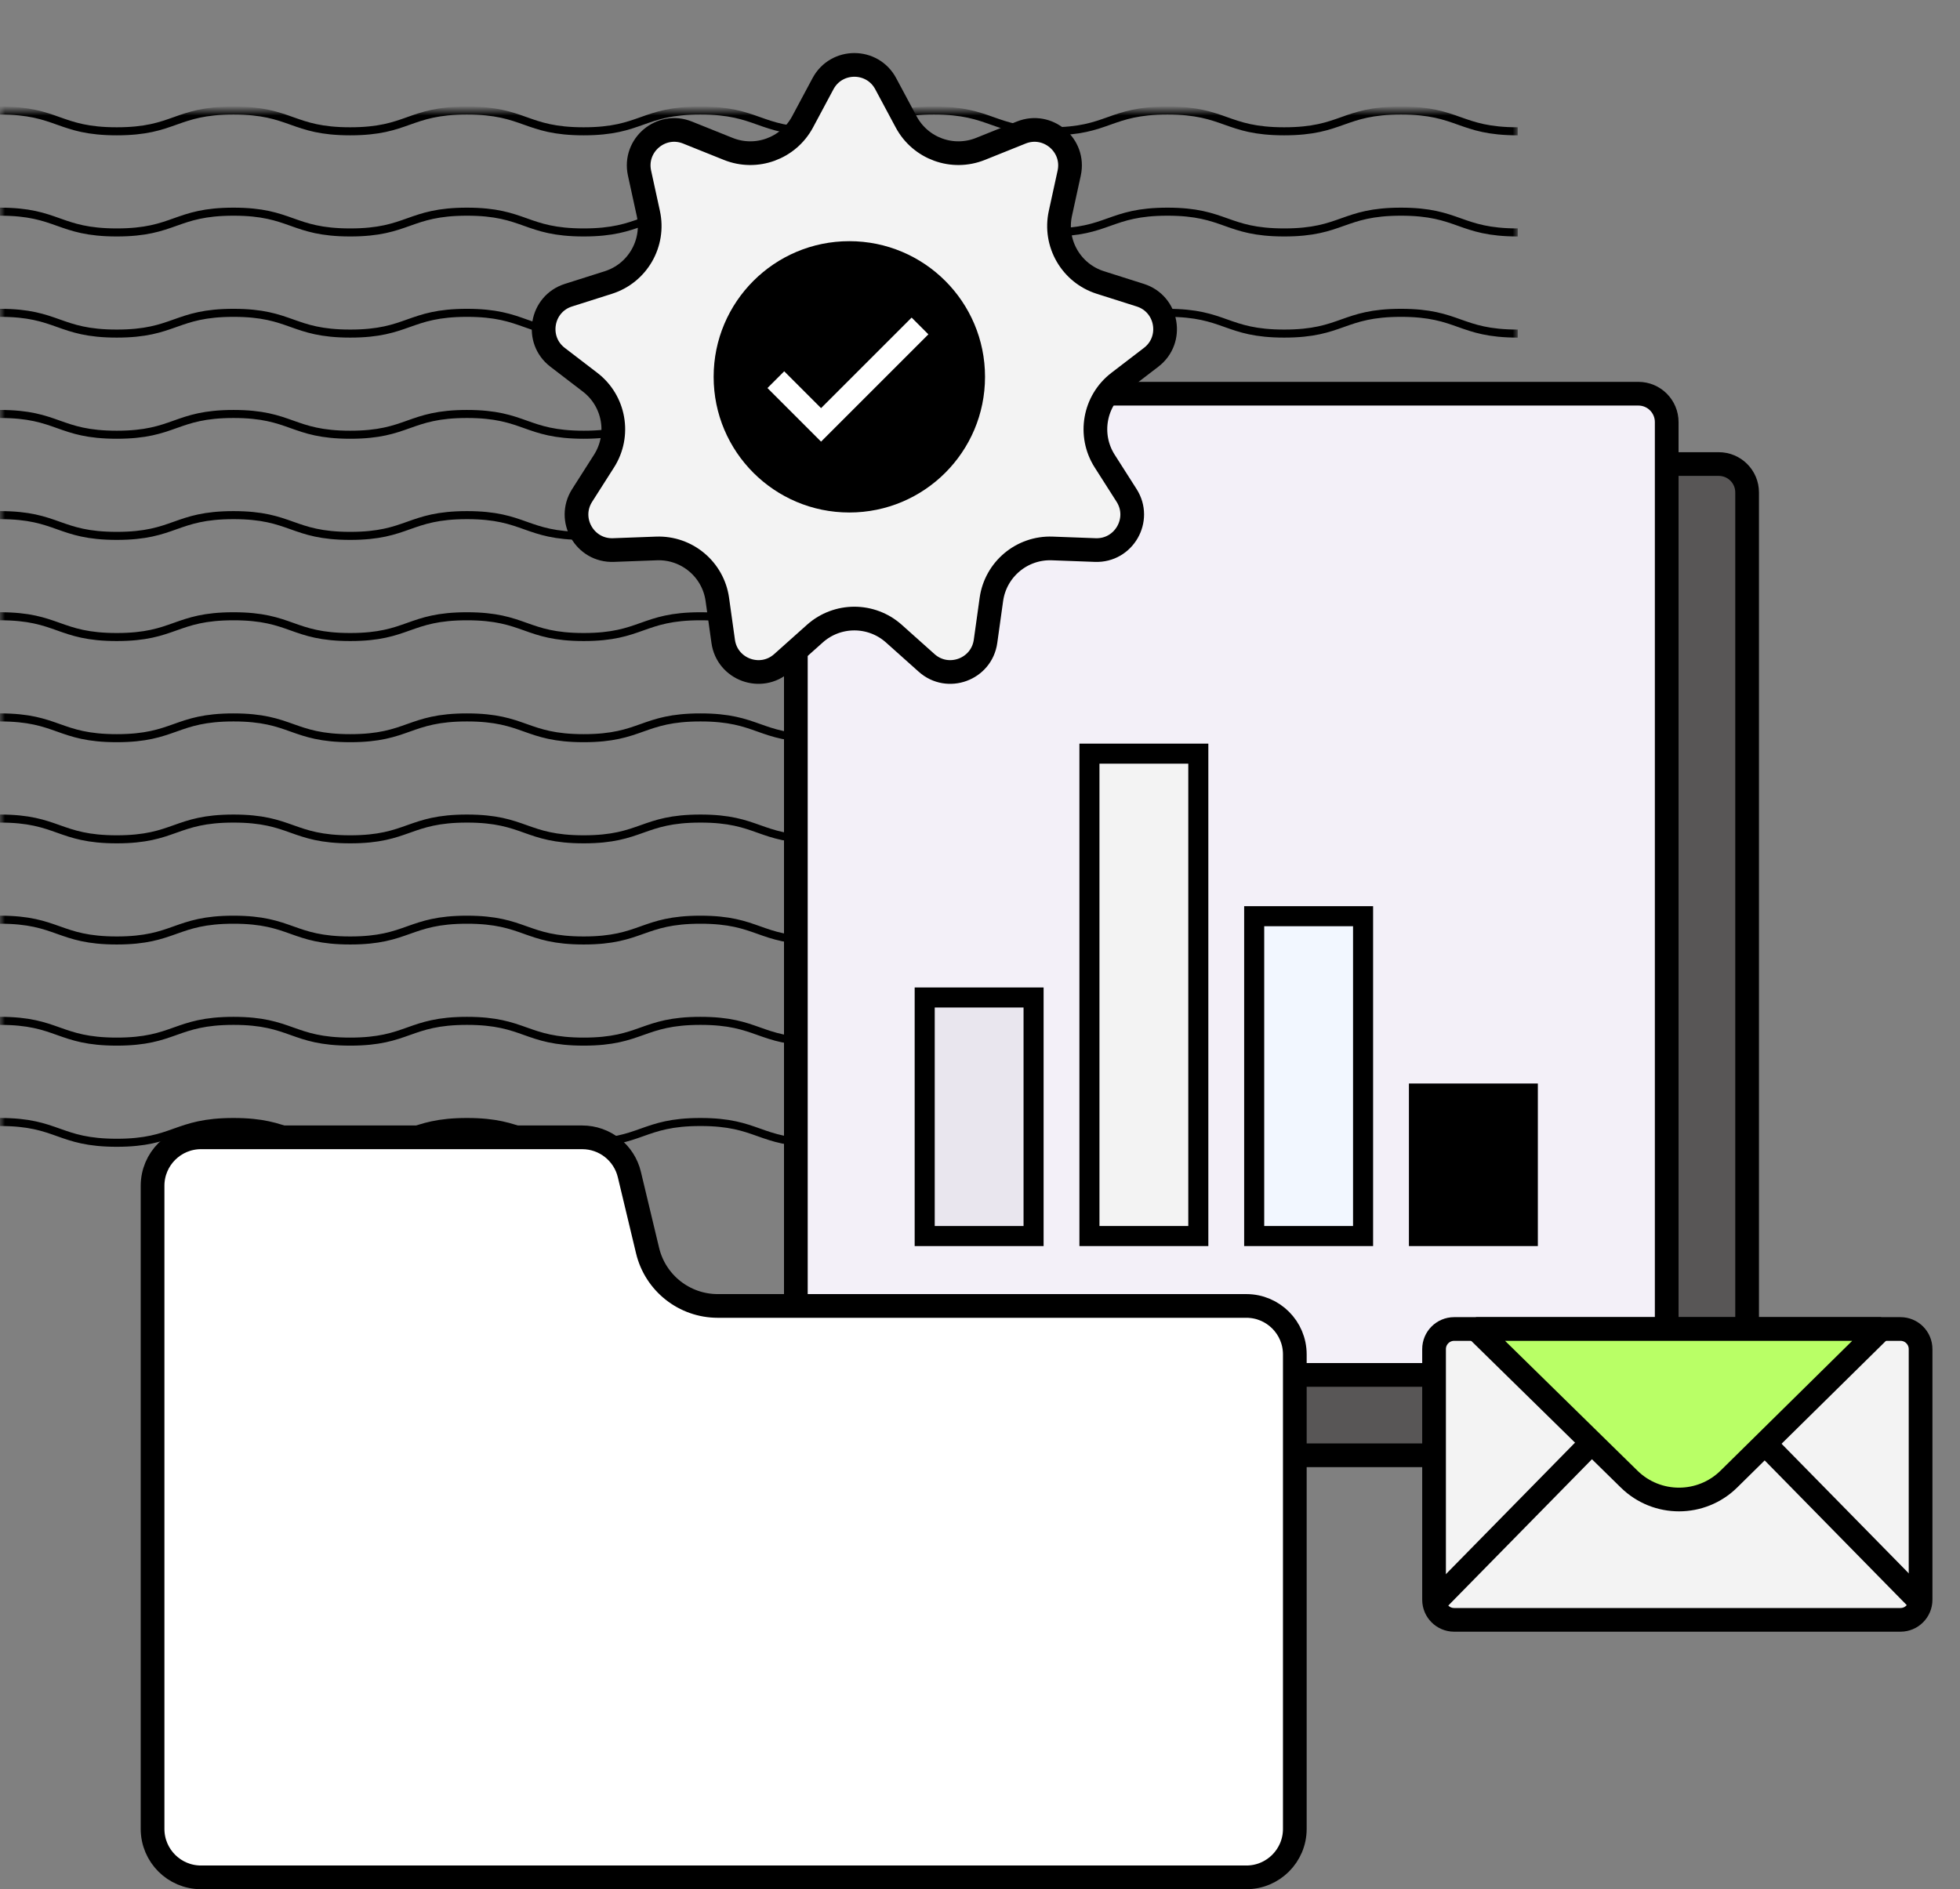
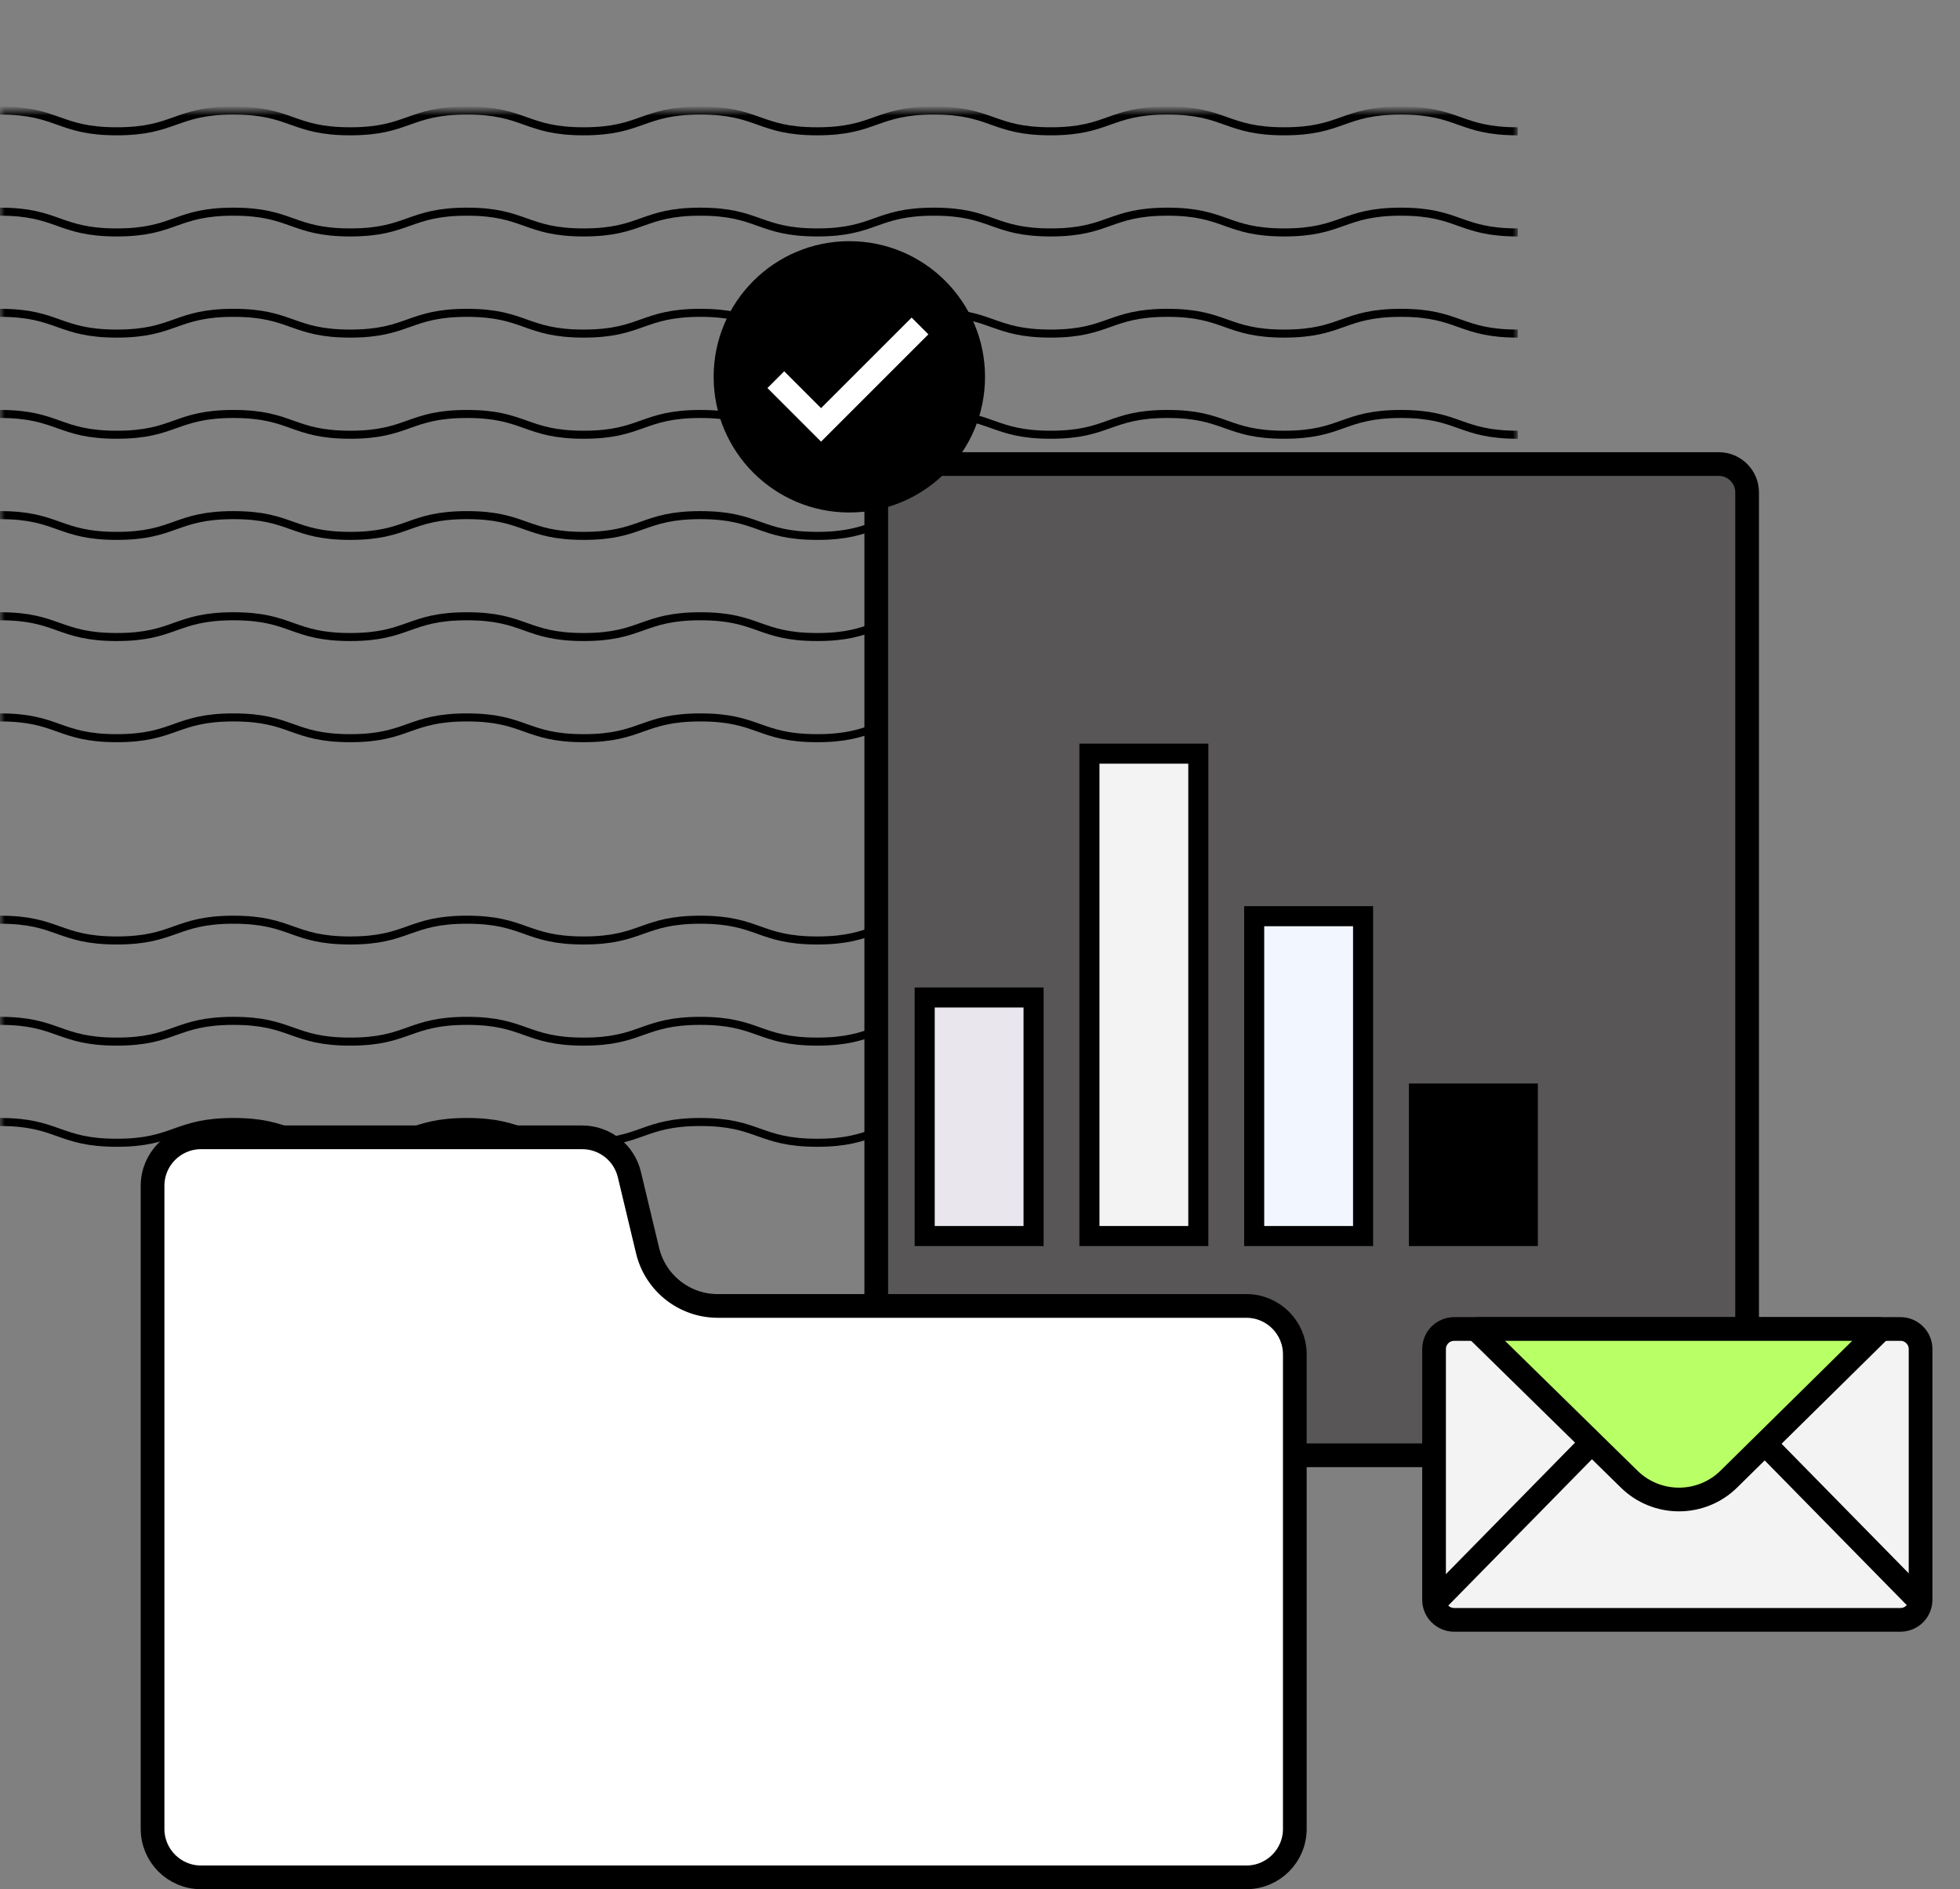
<svg xmlns="http://www.w3.org/2000/svg" width="195" height="188" viewBox="0 0 195 188" fill="none">
  <rect x="0" y="0" width="195" height="188" fill="#808080" stroke="none" />
  <mask id="mask0_12790_38800" style="mask-type:luminance" maskUnits="userSpaceOnUse" x="0" y="11" width="151" height="108">
    <path d="M151 11H0V119H151V11Z" fill="white" />
  </mask>
  <g mask="url(#mask0_12790_38800)">
    <path d="M0 11C5.808 11 5.808 13.066 11.616 13.066C17.424 13.066 17.419 11 23.227 11C29.035 11 29.035 13.066 34.838 13.066C40.641 13.066 40.646 11 46.454 11C52.262 11 52.262 13.066 58.065 13.066C63.868 13.066 63.873 11 69.681 11C75.49 11 75.49 13.066 81.298 13.066C87.106 13.066 87.106 11 92.914 11C98.722 11 98.722 13.066 104.53 13.066C110.338 13.066 110.338 11 116.146 11C121.954 11 121.954 13.066 127.762 13.066C133.571 13.066 133.571 11 139.379 11C145.187 11 145.187 13.066 150.995 13.066" stroke="black" stroke-width="0.8" stroke-miterlimit="10" />
    <path d="M0 21.065C5.808 21.065 5.808 23.131 11.616 23.131C17.424 23.131 17.424 21.065 23.232 21.065C29.041 21.065 29.041 23.131 34.843 23.131C40.646 23.131 40.651 21.065 46.459 21.065C52.268 21.065 52.268 23.131 58.071 23.131C63.873 23.131 63.879 21.065 69.687 21.065C75.495 21.065 75.495 23.131 81.303 23.131C87.111 23.131 87.111 21.065 92.919 21.065C98.727 21.065 98.727 23.131 104.535 23.131C110.343 23.131 110.343 21.065 116.151 21.065C121.96 21.065 121.96 23.131 127.768 23.131C133.576 23.131 133.576 21.065 139.384 21.065C145.192 21.065 145.192 23.131 151 23.131" stroke="black" stroke-width="0.8" stroke-miterlimit="10" />
    <path d="M0 31.131C5.808 31.131 5.808 33.196 11.616 33.196C17.424 33.196 17.424 31.131 23.232 31.131C29.041 31.131 29.041 33.196 34.843 33.196C40.646 33.196 40.651 31.131 46.459 31.131C52.268 31.131 52.268 33.196 58.071 33.196C63.873 33.196 63.879 31.131 69.687 31.131C75.495 31.131 75.495 33.196 81.303 33.196C87.111 33.196 87.111 31.131 92.919 31.131C98.727 31.131 98.727 33.196 104.535 33.196C110.343 33.196 110.343 31.131 116.151 31.131C121.96 31.131 121.96 33.196 127.768 33.196C133.576 33.196 133.576 31.131 139.384 31.131C145.192 31.131 145.192 33.196 151 33.196" stroke="black" stroke-width="0.8" stroke-miterlimit="10" />
    <path d="M0 41.196C5.808 41.196 5.808 43.262 11.616 43.262C17.424 43.262 17.424 41.196 23.232 41.196C29.041 41.196 29.041 43.262 34.843 43.262C40.646 43.262 40.651 41.196 46.459 41.196C52.268 41.196 52.268 43.262 58.071 43.262C63.873 43.262 63.879 41.196 69.687 41.196C75.495 41.196 75.495 43.262 81.303 43.262C87.111 43.262 87.111 41.196 92.919 41.196C98.727 41.196 98.727 43.262 104.535 43.262C110.343 43.262 110.343 41.196 116.151 41.196C121.96 41.196 121.96 43.262 127.768 43.262C133.576 43.262 133.576 41.196 139.384 41.196C145.192 41.196 145.192 43.262 151 43.262" stroke="black" stroke-width="0.8" stroke-miterlimit="10" />
    <path d="M0 51.262C5.808 51.262 5.808 53.327 11.616 53.327C17.424 53.327 17.424 51.262 23.232 51.262C29.041 51.262 29.041 53.327 34.843 53.327C40.646 53.327 40.651 51.262 46.459 51.262C52.268 51.262 52.268 53.327 58.071 53.327C63.873 53.327 63.879 51.262 69.687 51.262C75.495 51.262 75.495 53.327 81.303 53.327C87.111 53.327 87.111 51.262 92.919 51.262C98.727 51.262 98.727 53.327 104.535 53.327C110.343 53.327 110.343 51.262 116.151 51.262C121.96 51.262 121.96 53.327 127.768 53.327C133.576 53.327 133.576 51.262 139.384 51.262C145.192 51.262 145.192 53.327 151 53.327" stroke="black" stroke-width="0.8" stroke-miterlimit="10" />
    <path d="M0 61.327C5.808 61.327 5.808 63.393 11.616 63.393C17.424 63.393 17.424 61.327 23.232 61.327C29.041 61.327 29.041 63.393 34.843 63.393C40.646 63.393 40.651 61.327 46.459 61.327C52.268 61.327 52.268 63.393 58.071 63.393C63.873 63.393 63.879 61.327 69.687 61.327C75.495 61.327 75.495 63.393 81.303 63.393C87.111 63.393 87.111 61.327 92.919 61.327C98.727 61.327 98.727 63.393 104.535 63.393C110.343 63.393 110.343 61.327 116.151 61.327C121.96 61.327 121.96 63.393 127.768 63.393C133.576 63.393 133.576 61.327 139.384 61.327C145.192 61.327 145.192 63.393 151 63.393" stroke="black" stroke-width="0.8" stroke-miterlimit="10" />
    <path d="M0 71.393C5.808 71.393 5.808 73.458 11.616 73.458C17.424 73.458 17.424 71.393 23.232 71.393C29.041 71.393 29.041 73.458 34.843 73.458C40.646 73.458 40.651 71.393 46.459 71.393C52.268 71.393 52.268 73.458 58.071 73.458C63.873 73.458 63.879 71.393 69.687 71.393C75.495 71.393 75.495 73.458 81.303 73.458C87.111 73.458 87.111 71.393 92.919 71.393C98.727 71.393 98.727 73.458 104.535 73.458C110.343 73.458 110.343 71.393 116.151 71.393C121.96 71.393 121.96 73.458 127.768 73.458C133.576 73.458 133.576 71.393 139.384 71.393C145.192 71.393 145.192 73.458 151 73.458" stroke="black" stroke-width="0.8" stroke-miterlimit="10" />
-     <path d="M0 81.458C5.808 81.458 5.808 83.523 11.616 83.523C17.424 83.523 17.424 81.458 23.232 81.458C29.041 81.458 29.041 83.523 34.843 83.523C40.646 83.523 40.651 81.458 46.459 81.458C52.268 81.458 52.268 83.523 58.071 83.523C63.873 83.523 63.879 81.458 69.687 81.458C75.495 81.458 75.495 83.523 81.303 83.523C87.111 83.523 87.111 81.458 92.919 81.458C98.727 81.458 98.727 83.523 104.535 83.523C110.343 83.523 110.343 81.458 116.151 81.458C121.96 81.458 121.96 83.523 127.768 83.523C133.576 83.523 133.576 81.458 139.384 81.458C145.192 81.458 145.192 83.523 151 83.523" stroke="black" stroke-width="0.8" stroke-miterlimit="10" />
    <path d="M0 91.523C5.808 91.523 5.808 93.589 11.616 93.589C17.424 93.589 17.424 91.523 23.232 91.523C29.041 91.523 29.041 93.589 34.843 93.589C40.646 93.589 40.651 91.523 46.459 91.523C52.268 91.523 52.268 93.589 58.071 93.589C63.873 93.589 63.879 91.523 69.687 91.523C75.495 91.523 75.495 93.589 81.303 93.589C87.111 93.589 87.111 91.523 92.919 91.523C98.727 91.523 98.727 93.589 104.535 93.589C110.343 93.589 110.343 91.523 116.151 91.523C121.96 91.523 121.96 93.589 127.768 93.589C133.576 93.589 133.576 91.523 139.384 91.523C145.192 91.523 145.192 93.589 151 93.589" stroke="black" stroke-width="0.8" stroke-miterlimit="10" />
    <path d="M0 101.589C5.808 101.589 5.808 103.654 11.616 103.654C17.424 103.654 17.424 101.589 23.232 101.589C29.041 101.589 29.041 103.654 34.843 103.654C40.646 103.654 40.651 101.589 46.459 101.589C52.268 101.589 52.268 103.654 58.071 103.654C63.873 103.654 63.879 101.589 69.687 101.589C75.495 101.589 75.495 103.654 81.303 103.654C87.111 103.654 87.111 101.589 92.919 101.589C98.727 101.589 98.727 103.654 104.535 103.654C110.343 103.654 110.343 101.589 116.151 101.589C121.96 101.589 121.96 103.654 127.768 103.654C133.576 103.654 133.576 101.589 139.384 101.589C145.192 101.589 145.192 103.654 151 103.654" stroke="black" stroke-width="0.8" stroke-miterlimit="10" />
    <path d="M0 111.654C5.808 111.654 5.808 113.72 11.616 113.72C17.424 113.72 17.424 111.654 23.232 111.654C29.041 111.654 29.041 113.72 34.843 113.72C40.646 113.72 40.651 111.654 46.459 111.654C52.268 111.654 52.268 113.72 58.071 113.72C63.873 113.72 63.879 111.654 69.687 111.654C75.495 111.654 75.495 113.72 81.303 113.72C87.111 113.72 87.111 111.654 92.919 111.654C98.727 111.654 98.727 113.72 104.535 113.72C110.343 113.72 110.343 111.654 116.151 111.654C121.96 111.654 121.96 113.72 127.768 113.72C133.576 113.72 133.576 111.654 139.384 111.654C145.192 111.654 145.192 113.72 151 113.72" stroke="black" stroke-width="0.8" stroke-miterlimit="10" />
  </g>
  <path d="M171 46.179H90C88.442 46.179 87.179 47.442 87.179 49V142C87.179 143.558 88.442 144.821 90 144.821H171C172.557 144.821 173.82 143.558 173.82 142V49C173.82 47.442 172.557 46.179 171 46.179Z" fill="#585656" stroke="black" stroke-width="2.358" />
-   <path d="M163 39.179H82C80.442 39.179 79.179 40.442 79.179 42V134C79.179 135.558 80.442 136.821 82 136.821H163C164.557 136.821 165.82 135.558 165.82 134V42C165.82 40.442 164.557 39.179 163 39.179Z" fill="#F3F0F8" stroke="black" stroke-width="2.358" />
  <path d="M119.22 74.998H108.388V123.002H119.22V74.998Z" fill="#F3F3F3" stroke="black" stroke-width="1.995" />
  <path d="M135.612 91.174H124.779V123.002H135.612V91.174Z" fill="#F2F7FF" stroke="black" stroke-width="1.995" />
  <path d="M152.003 108.821H141.171V123.002H152.003V108.821Z" fill="black" stroke="black" stroke-width="1.995" />
  <path d="M102.83 99.263H91.998V123.003H102.83V99.263Z" fill="#E9E6EE" stroke="black" stroke-width="1.995" />
-   <path d="M88.119 8.327L90.154 12.129C91.573 14.78 94.76 15.939 97.551 14.817L101.598 13.191C104.233 12.131 106.979 14.453 106.373 17.227L105.498 21.236C104.848 24.211 106.571 27.191 109.473 28.113L113.447 29.375C116.173 30.24 116.798 33.814 114.529 35.554L111.291 38.036C108.864 39.896 108.262 43.304 109.905 45.883L112.084 49.301C113.616 51.706 111.818 54.843 108.969 54.737L104.69 54.578C101.667 54.465 99.05 56.659 98.632 59.655L98.051 63.819C97.66 66.622 94.3 67.854 92.19 65.969L88.929 63.054C86.691 61.055 83.309 61.055 81.072 63.054L77.81 65.969C75.7 67.854 72.341 66.622 71.95 63.82L71.368 59.655C70.951 56.659 68.333 54.465 65.31 54.578L61.032 54.737C58.182 54.843 56.384 51.706 57.917 49.301L60.095 45.883C61.738 43.304 61.136 39.896 58.709 38.036L55.471 35.554C53.202 33.814 53.828 30.24 56.553 29.375L60.527 28.113C63.429 27.191 65.152 24.211 64.502 21.236L63.627 17.227C63.021 14.453 65.767 12.131 68.402 13.191L72.45 14.817C75.24 15.939 78.428 14.78 79.847 12.129L81.881 8.327C83.215 5.836 86.786 5.836 88.119 8.327Z" fill="#F3F3F3" stroke="black" stroke-width="2.358" />
  <path d="M84.5 51C91.956 51 98 44.956 98 37.5C98 30.044 91.956 24 84.5 24C77.044 24 71 30.044 71 37.5C71 44.956 77.044 51 84.5 51Z" fill="black" />
  <path d="M77.188 37.781L81.688 42.281L91.531 32.438" stroke="white" stroke-width="2.358" />
  <path d="M20 113.179H57.927C60.157 113.179 62.096 114.709 62.615 116.878L64.427 124.45C65.2 127.68 68.088 129.958 71.409 129.958H124C126.662 129.958 128.821 132.117 128.821 134.779V182C128.821 184.662 126.662 186.821 124 186.821H20C17.337 186.821 15.179 184.662 15.179 182V118C15.179 115.338 17.337 113.179 20 113.179Z" fill="white" stroke="black" stroke-width="2.358" />
  <path d="M189.078 132.252H144.674C143.569 132.252 142.674 133.147 142.674 134.252V159.196C142.674 160.3 143.569 161.196 144.674 161.196H189.078C190.183 161.196 191.078 160.3 191.078 159.196V134.252C191.078 133.147 190.183 132.252 189.078 132.252Z" fill="#F3F3F3" stroke="black" stroke-width="2.358" />
  <path d="M172.01 147.182C169.261 149.894 164.845 149.9 162.088 147.196L146.852 132.253H187.148L172.01 147.182Z" fill="#B9FF66" stroke="black" stroke-width="2.358" stroke-linejoin="bevel" />
  <path d="M142.757 159.448L158.205 143.71" stroke="black" stroke-width="2.358" />
  <path d="M191.078 159.448L175.63 143.71" stroke="black" stroke-width="2.358" />
</svg>